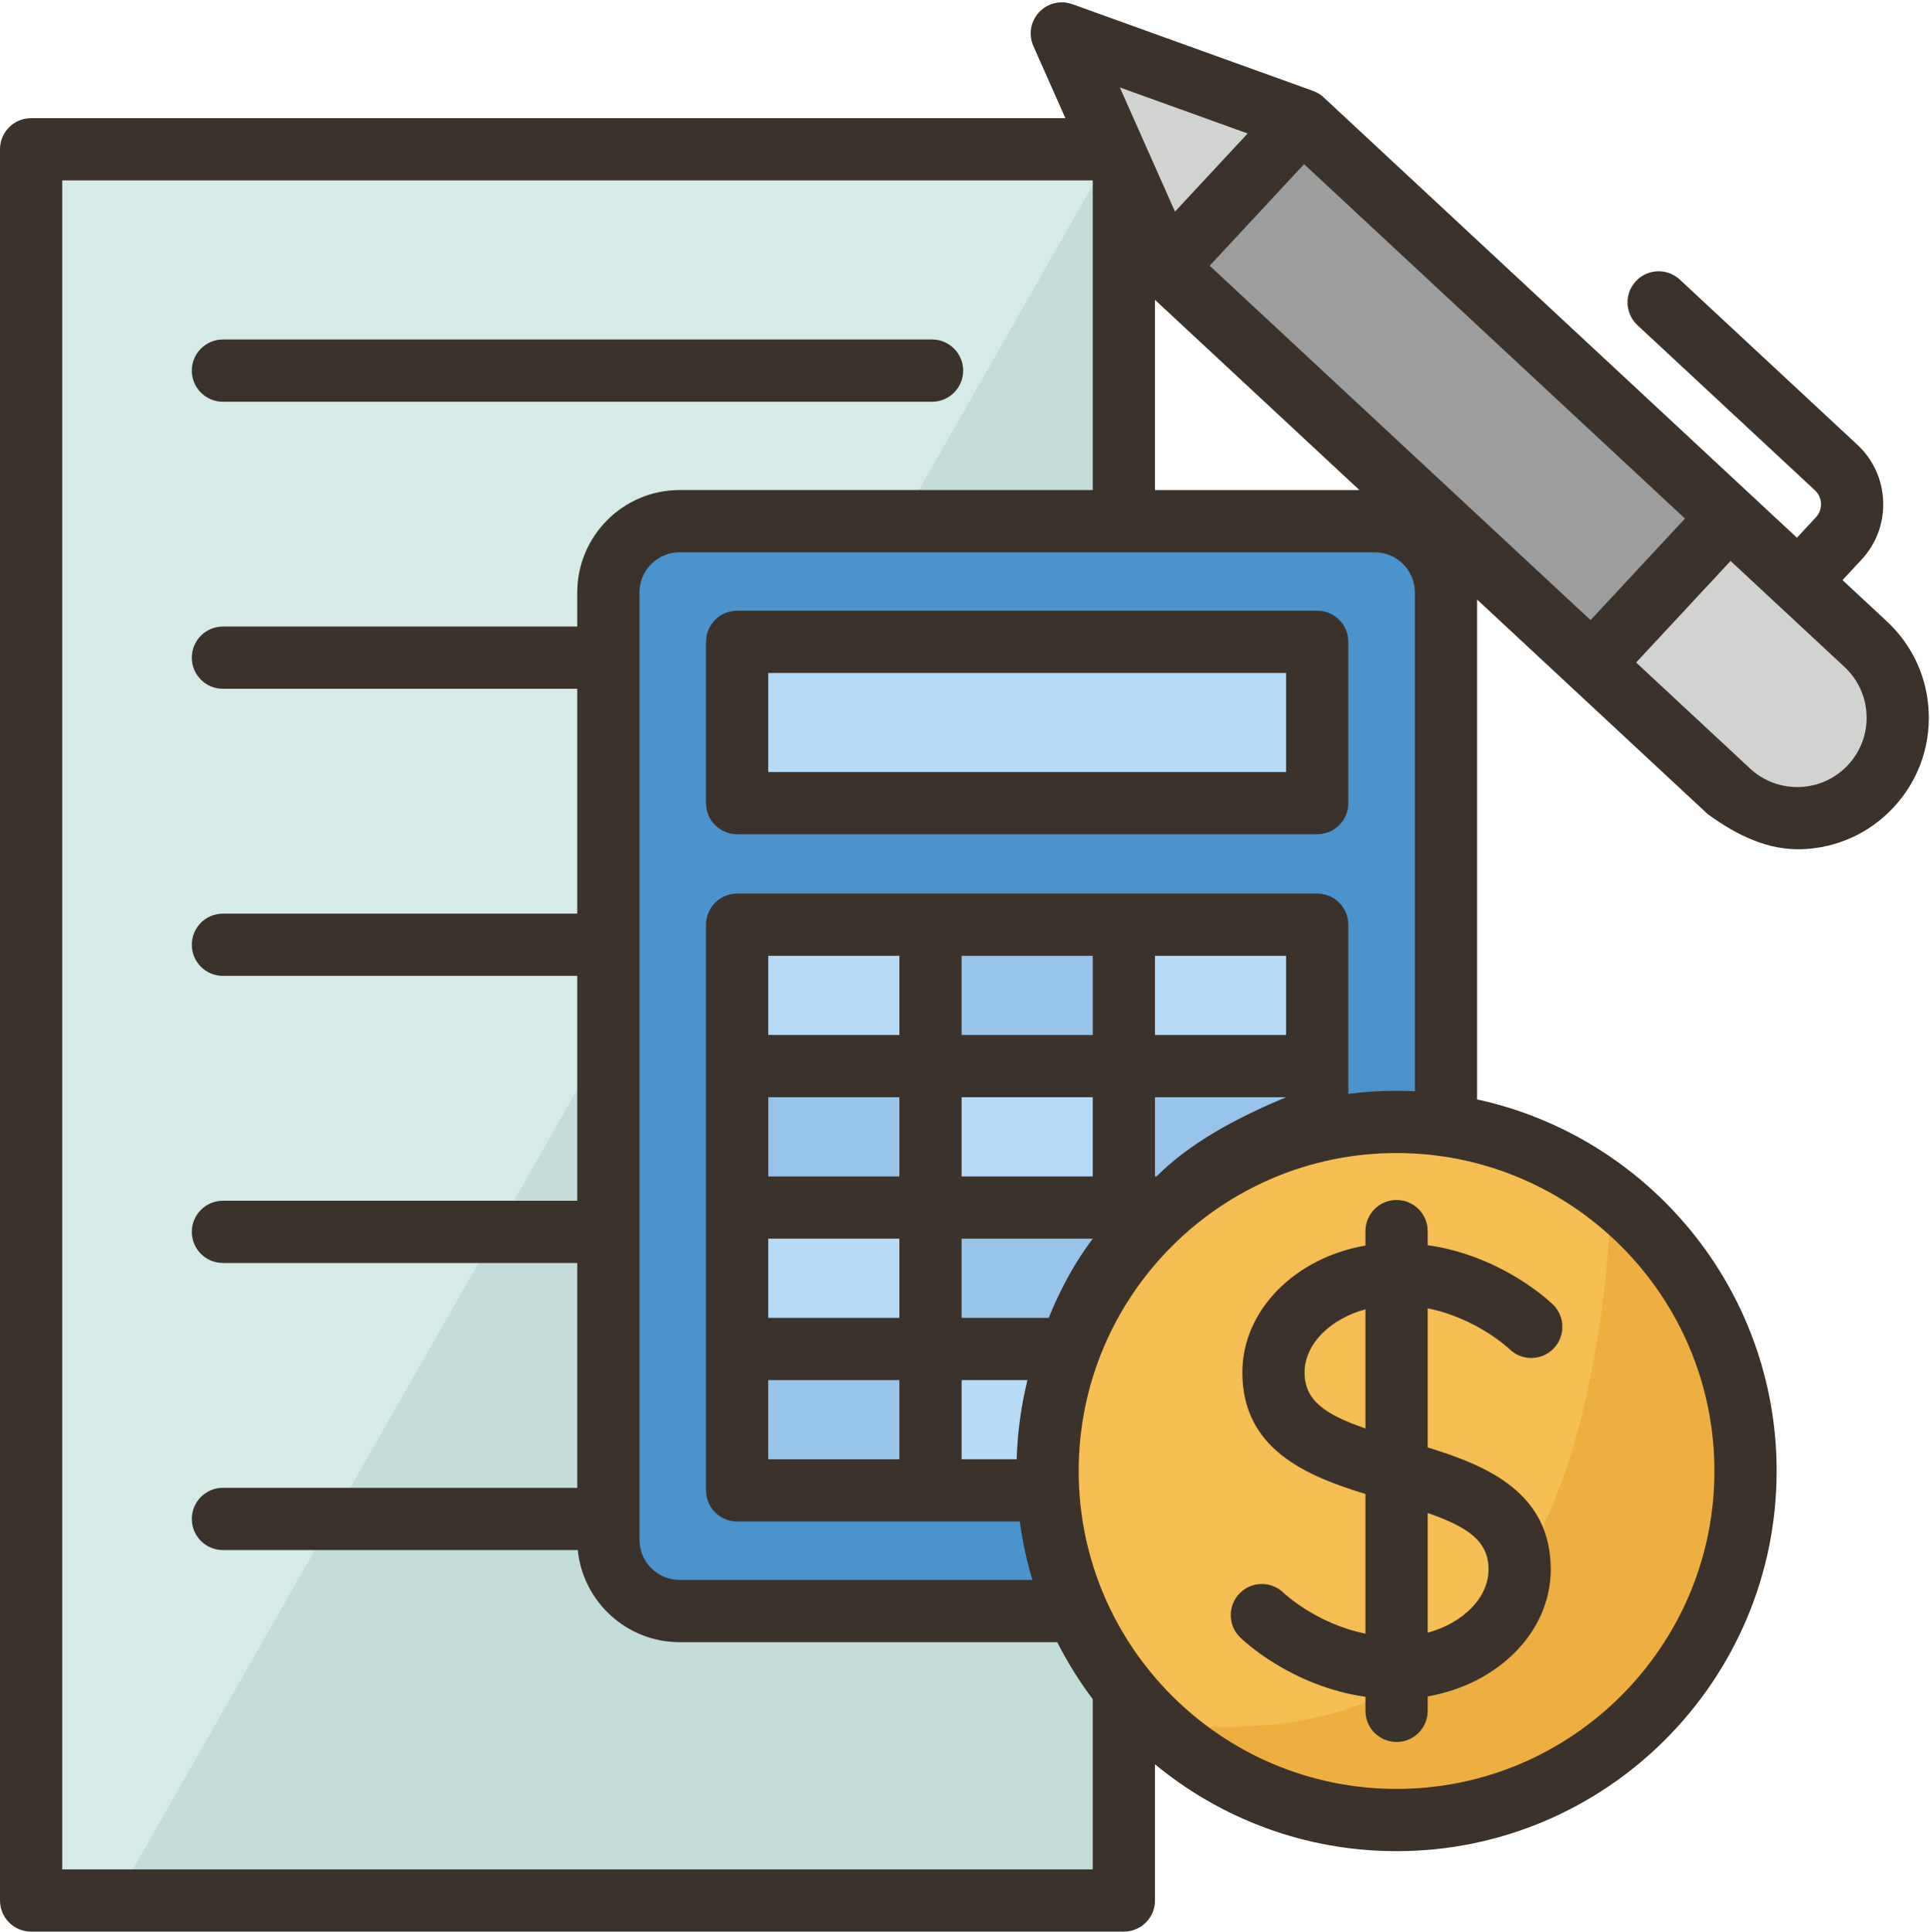
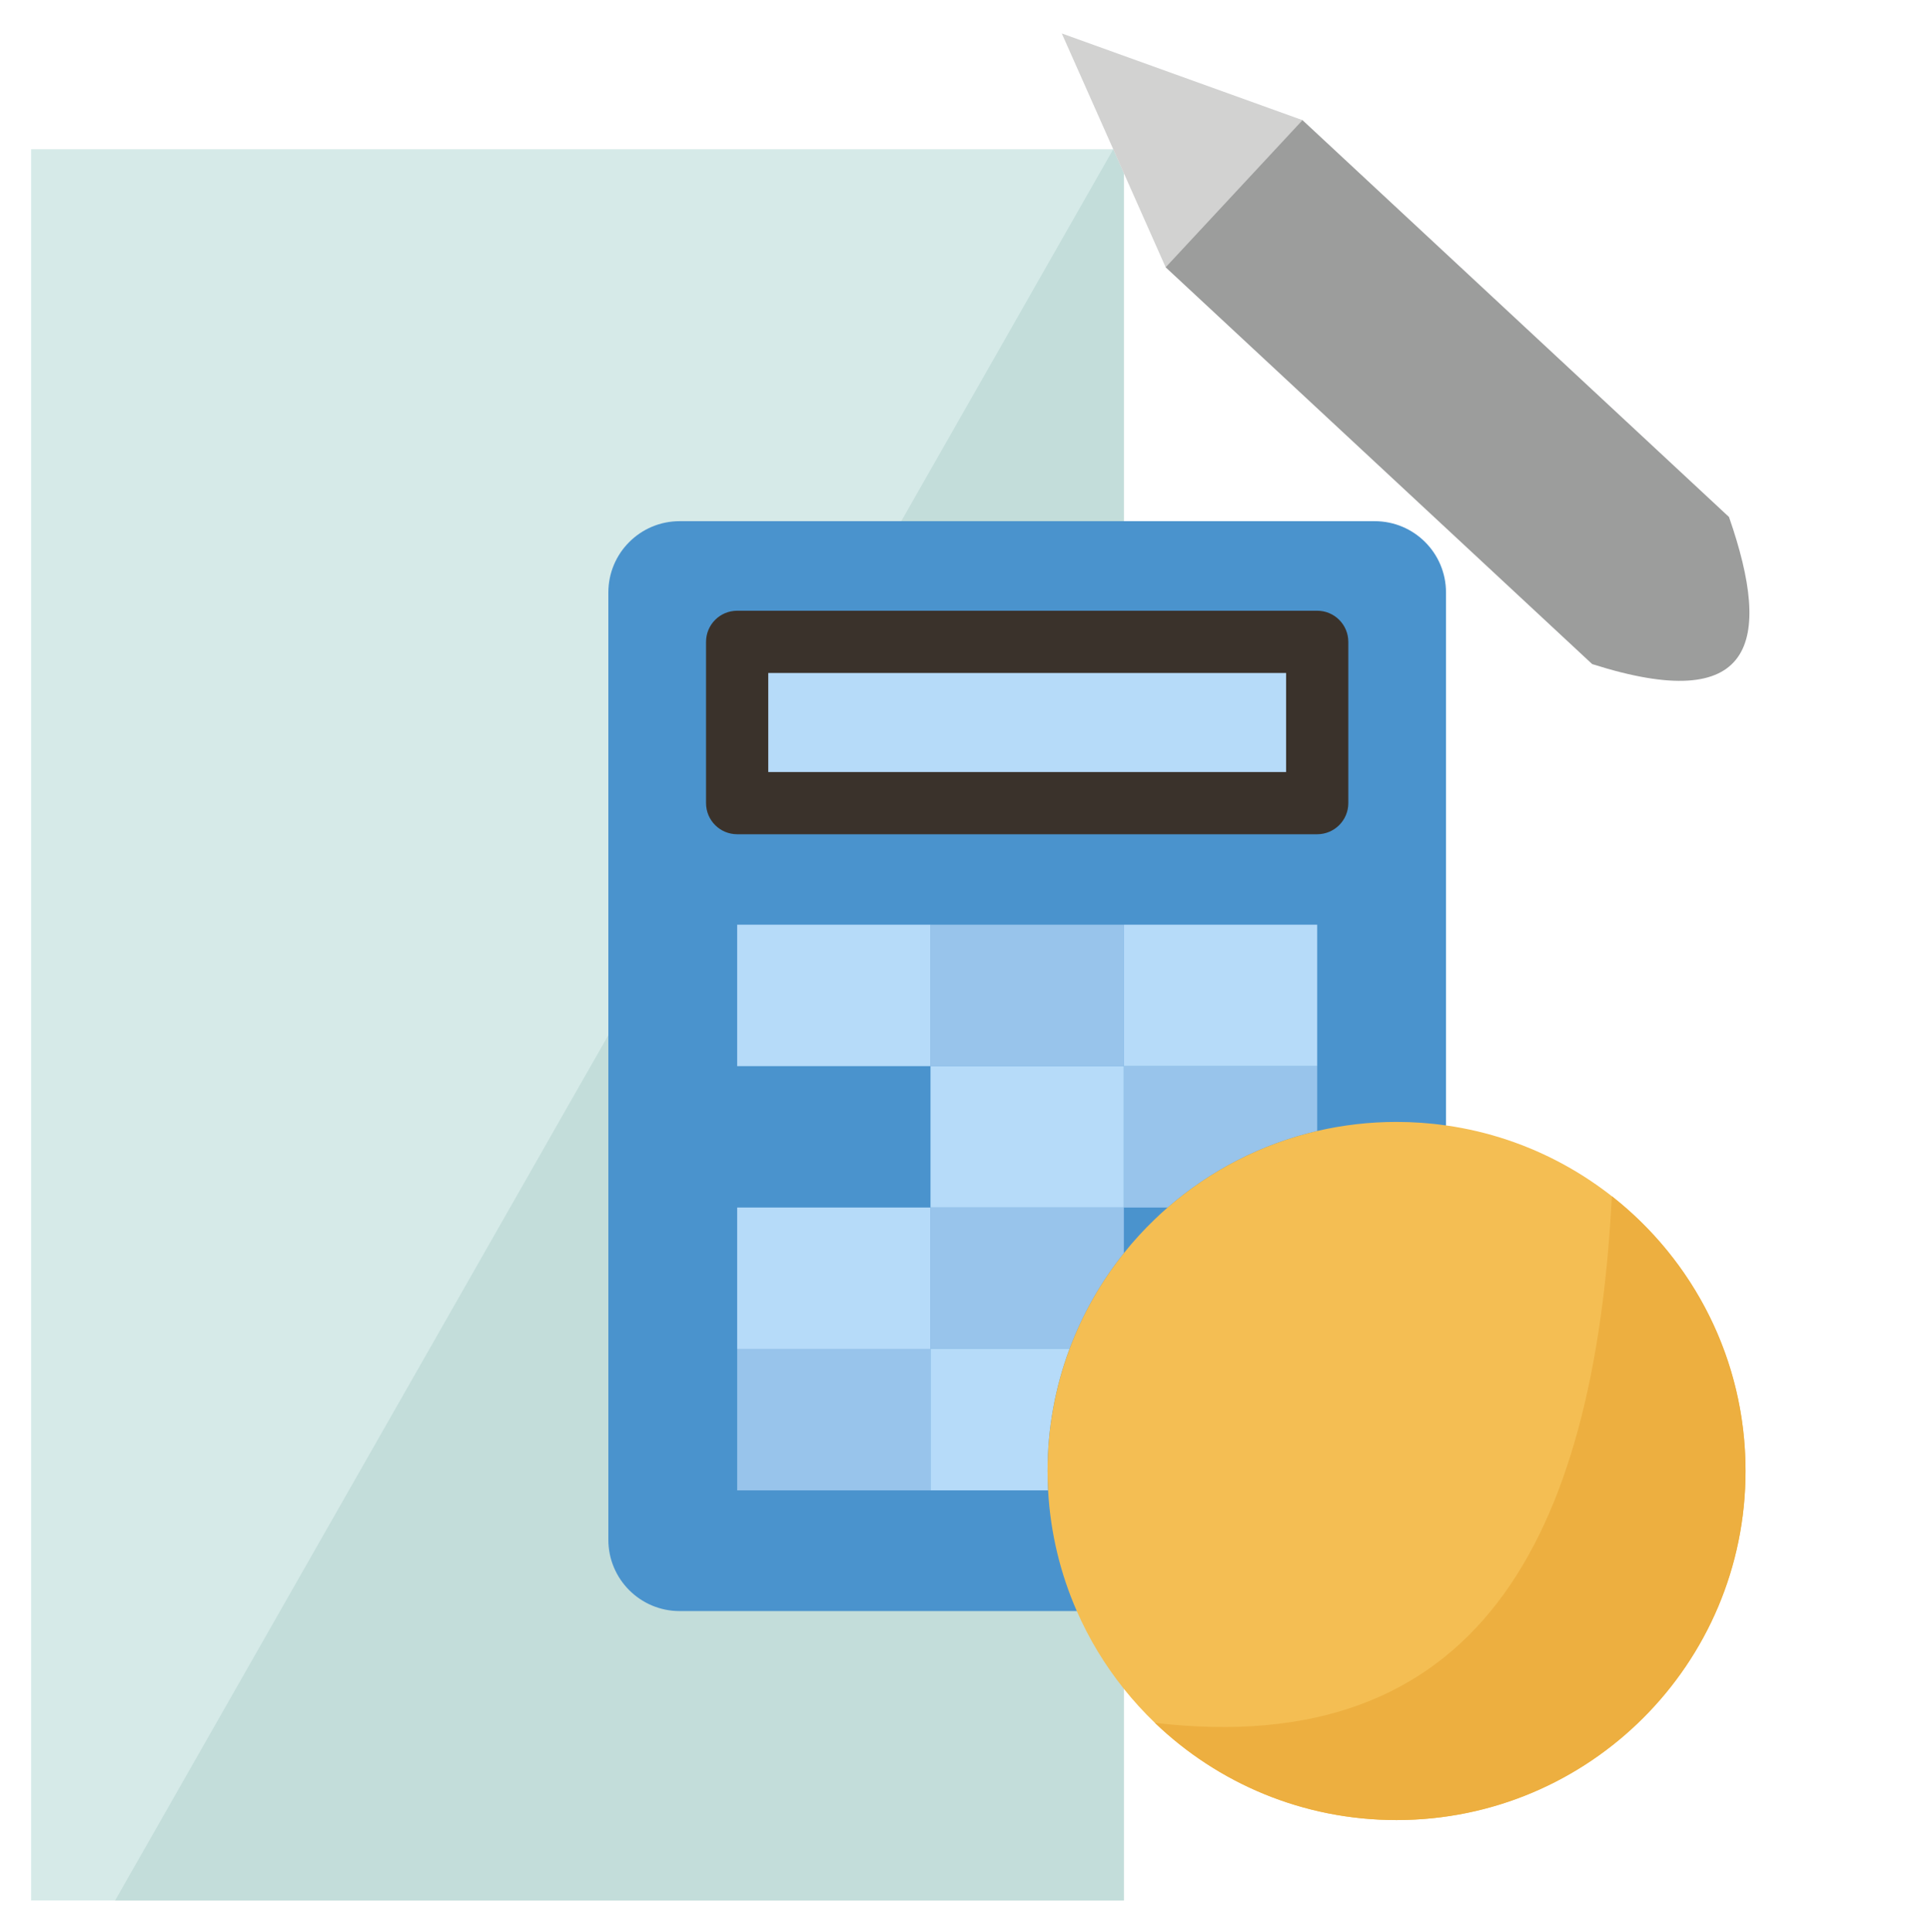
<svg xmlns="http://www.w3.org/2000/svg" height="496.6" preserveAspectRatio="xMidYMid meet" version="1.0" viewBox="0.0 -0.6 496.3 496.6" width="496.3" zoomAndPan="magnify">
  <g>
    <g id="change1_1">
      <path d="M289 43.911L289 488.001 8 488.001 8 37.771 286.27 37.771z" fill="#d6eae8" />
    </g>
    <g id="change2_1">
      <path d="M286.27 37.771L29.6 488.001 289 488.001 289 43.911z" fill="#c3ddda" />
    </g>
    <g id="change3_1">
      <path d="M353.51,133.391H289H174.76c-10.11,0-18.32,8.2-18.32,18.32v16.77v73.81v73.81v73.8v5.37 c0,10.11,8.21,18.32,18.32,18.32H276.9l94.94-124.86v-137.02C371.84,141.591,363.63,133.391,353.51,133.391z" fill="#4a93cd" />
    </g>
    <g id="change4_1">
      <path d="M444.61,132.311c11.357,32.615,6.321,51.021-35.18,37.82L299.75,68.121 c1.263-29.196,13.65-40.764,35.19-37.83L444.61,132.311z" fill="#9c9d9c" />
    </g>
    <g id="change5_1">
      <path d="M334.94 30.291L299.75 68.121 289 43.921 289 43.911 286.27 37.771 273.04 8.001z" fill="#d2d2d1" />
    </g>
    <g id="change5_2">
-       <path d="M479.76,165.011c10.45,9.71,11.04,26.06,1.32,36.5c-9.71,10.45-26.06,11.04-36.5,1.32l-35.15-32.7 l35.18-37.82l17.88,16.64L479.76,165.011z" fill="#d2d2d1" />
-     </g>
+       </g>
    <g id="change6_1">
      <path d="M359.12,326.941v50.56c-15.82-4.56-31.65-9.11-31.65-25.24 C327.47,338.271,341.64,326.941,359.12,326.941z" fill="#f4be53" />
    </g>
    <g id="change6_2">
      <path d="M390.78,402.891c0,13.99-14.17,25.32-31.66,25.32v-50.71 C374.95,382.071,390.78,386.661,390.78,402.891z" fill="#f4be53" />
    </g>
    <g id="change7_1">
      <path d="M189.56 346.201H239.28V382.561H189.56z" fill="#98c4eb" />
    </g>
    <g id="change7_2">
      <path d="M289,309.841v11.73c-5.89,7.35-10.63,15.65-13.98,24.63h-35.74v-36.36H289z" fill="#98c4eb" />
    </g>
    <g id="change7_3">
-       <path d="M189.56 273.491H239.28V309.841H189.56z" fill="#98c4eb" />
-     </g>
+       </g>
    <g id="change7_4">
      <path d="M338.72,273.491v16.67c-14.48,3.37-27.62,10.24-38.47,19.68H289v-36.35H338.72z" fill="#98c4eb" />
    </g>
    <g id="change7_5">
      <path d="M239.28 237.131H289V273.491H239.28z" fill="#98c4eb" />
    </g>
    <g id="change8_1">
      <path d="M239.28,346.201h35.74c-3.65,9.76-5.64,20.33-5.64,31.37c0,1.67,0.05,3.34,0.14,4.99h-30.24V346.201 z" fill="#b6dbf9" />
    </g>
    <g id="change8_2">
      <path d="M189.56 309.841H239.28V346.201H189.56z" fill="#b6dbf9" />
    </g>
    <g id="change8_3">
      <path d="M289 237.131H338.72V273.491H289z" fill="#b6dbf9" />
    </g>
    <g id="change8_4">
      <path d="M239.28 273.491H289V309.841H239.28z" fill="#b6dbf9" />
    </g>
    <g id="change8_5">
      <path d="M189.56 237.131H239.28V273.491H189.56z" fill="#b6dbf9" />
    </g>
    <g id="change8_6">
      <path d="M189.56 164.411H338.72V205.871H189.56z" fill="#b6dbf9" />
    </g>
    <g id="change6_3">
      <path d="M371.84,288.731c-4.16-0.59-8.4-0.9-12.72-0.9c-7.02,0-13.84,0.81-20.4,2.33 c-14.48,3.37-27.62,10.24-38.47,19.68c-1.11,0.96-2.19,1.95-3.25,2.98c-2.85,2.73-5.53,5.65-8,8.75 c-5.89,7.35-10.63,15.65-13.98,24.63c-3.65,9.76-5.64,20.33-5.64,31.37c0,1.67,0.05,3.34,0.14,4.99 c0.6,10.99,3.17,21.45,7.38,31.03c3.16,7.21,7.24,13.92,12.1,19.99c2.47,3.09,5.15,6.02,8,8.76 c16.12,15.47,38.01,24.98,62.12,24.98c49.57,0,89.75-40.18,89.75-89.75C448.87,332.331,415.39,294.901,371.84,288.731z" fill="#f4be53" />
    </g>
    <g id="change9_1">
      <path d="M414.488,306.937C409.923,395.703,379.556,451.928,297,442.341c16.12,15.47,38.01,24.98,62.12,24.98 c49.57,0,89.75-40.18,89.75-89.75C448.87,348.9,435.423,323.365,414.488,306.937z" fill="#edaf40" />
    </g>
    <g fill="#3a322b" id="change10_1">
-       <path d="M351.125,315.904v3.714c-18.043,3.118-31.652,16.568-31.652,32.637 c0,19.65,16.336,26.566,31.652,31.235v35.908c-12.611-2.556-20.827-10.283-21.043-10.49c-3.146-3.077-8.192-3.034-11.287,0.1 c-3.104,3.145-3.071,8.21,0.073,11.313c0.581,0.574,12.922,12.531,32.257,15.312v3.613c0,4.418,3.582,8,8,8s8-3.582,8-8v-3.714 c18.043-3.118,31.652-16.568,31.652-32.637c0-19.723-16.314-26.684-31.652-31.37v-35.774 c12.704,2.574,20.944,10.394,21.018,10.465c3.144,3.103,8.209,3.071,11.313-0.075c3.104-3.145,3.07-8.209-0.075-11.313 c-0.581-0.573-12.922-12.53-32.256-15.311v-3.613c0-4.418-3.582-8-8-8S351.125,311.486,351.125,315.904z M335.473,352.256 c0-7.344,6.628-13.796,15.652-16.258v30.648C340.547,362.986,335.473,359.367,335.473,352.256z M382.777,402.896 c0,7.344-6.628,13.796-15.652,16.258v-30.777C377.703,392.05,382.777,395.706,382.777,402.896z" />
      <path d="M338.72,156.414H189.559c-4.418,0-8,3.582-8,8v41.461c0,4.418,3.582,8,8,8H338.72 c4.418,0,8-3.582,8-8v-41.461C346.72,159.996,343.138,156.414,338.72,156.414z M330.72,197.875H197.559v-25.461H330.72V197.875z" />
-       <path d="M57.322,102.679h182.355c4.418,0,8-3.582,8-8s-3.582-8-8-8H57.322c-4.418,0-8,3.582-8,8 S52.904,102.679,57.322,102.679z" />
-       <path d="M495.978,182.698c-0.326-9.03-4.15-17.393-10.767-23.547L473.8,148.537l4.877-5.242 c3.806-4.091,5.79-9.418,5.588-15.002c-0.202-5.582-2.566-10.753-6.657-14.558l-45.637-42.45 c-3.233-3.01-8.298-2.826-11.306,0.409c-3.01,3.234-2.826,8.297,0.409,11.306l45.636,42.45c0.962,0.895,1.518,2.109,1.564,3.422 c0.048,1.312-0.418,2.563-1.313,3.525l-4.877,5.243L340.386,24.438c-0.79-0.735-1.722-1.304-2.737-1.669L275.756,0.475 c-3.016-1.088-6.386-0.269-8.568,2.078c-2.183,2.346-2.755,5.768-1.454,8.696l8.23,18.526H8c-4.418,0-8,3.582-8,8v450.226 c0,4.418,3.582,8,8,8h281c4.418,0,8-3.582,8-8V452.98c16.9,13.949,38.551,22.337,62.125,22.337 c53.895,0,97.741-43.847,97.741-97.741c0-46.79-33.051-86-77.03-95.526V153.538l59.294,55.154 c7.682,5.604,15.657,9.342,24.264,9.037c9.03-0.327,17.393-4.15,23.547-10.767S496.305,191.729,495.978,182.698z M320.83,33.717 l-18.684,20.086l-14.182-31.925L320.83,33.717z M338.72,229.13H189.559c-4.418,0-8,3.582-8,8v145.431c0,4.418,3.582,8,8,8h72.689 c0.686,5.145,1.776,10.164,3.233,15.026h-90.715c-5.691,0-10.321-4.63-10.321-10.32V151.709c0-5.691,4.63-10.321,10.321-10.321 h178.75c5.691,0,10.321,4.63,10.321,10.321V279.95c-1.561-0.074-3.131-0.116-4.711-0.116c-4.202,0-8.342,0.267-12.405,0.784 V237.13C346.72,232.712,343.138,229.13,338.72,229.13z M297,265.487V245.13h33.72v20.357H297z M330.72,281.487 c-13.484,5.583-25.108,12.108-33.316,20.358H297v-20.358H330.72z M247.279,338.203v-20.357H281 c-4.395,5.818-8.17,12.604-11.326,20.357H247.279z M264.214,354.203c-1.614,6.553-2.568,13.364-2.781,20.357h-14.154v-20.357 H264.214z M247.279,301.846v-20.358H281v20.358H247.279z M247.279,265.487V245.13H281v20.357H247.279z M197.559,338.203v-20.357 h33.721v20.357H197.559z M231.279,354.203v20.357h-33.721v-20.357H231.279z M197.559,301.846v-20.358h33.721v20.358H197.559z M197.559,265.487V245.13h33.721v20.357H197.559z M297,125.388V76.486l52.573,48.902H297z M281,480.001H16V45.775h265v79.612 H174.765c-14.514,0-26.321,11.808-26.321,26.321v8.775H57.322c-4.418,0-8,3.582-8,8s3.582,8,8,8h91.121v57.807H57.322 c-4.418,0-8,3.582-8,8s3.582,8,8,8h91.121v57.807H57.322c-4.418,0-8,3.582-8,8s3.582,8,8,8h91.121v57.807H57.322 c-4.418,0-8,3.582-8,8s3.582,8,8,8h91.253c1.328,13.279,12.565,23.683,26.189,23.683h97.104 c2.616,5.165,5.675,10.069,9.131,14.659V480.001z M440.866,377.576c0,45.072-36.669,81.741-81.741,81.741 c-45.073,0-81.742-36.669-81.742-81.741c0-45.073,36.669-81.742,81.742-81.742C404.197,295.834,440.866,332.503,440.866,377.576z M311.059,67.712l24.287-26.11l97.957,91.118l-24.287,26.11L311.059,67.712z M475.226,196.063L475.226,196.063 c-3.244,3.488-7.651,5.503-12.411,5.676c-4.737,0.172-9.301-1.52-12.788-4.763l-29.295-27.25l24.287-26.11l29.295,27.25 c3.487,3.244,5.503,7.651,5.675,12.41C480.16,188.036,478.469,192.577,475.226,196.063z" />
    </g>
  </g>
</svg>